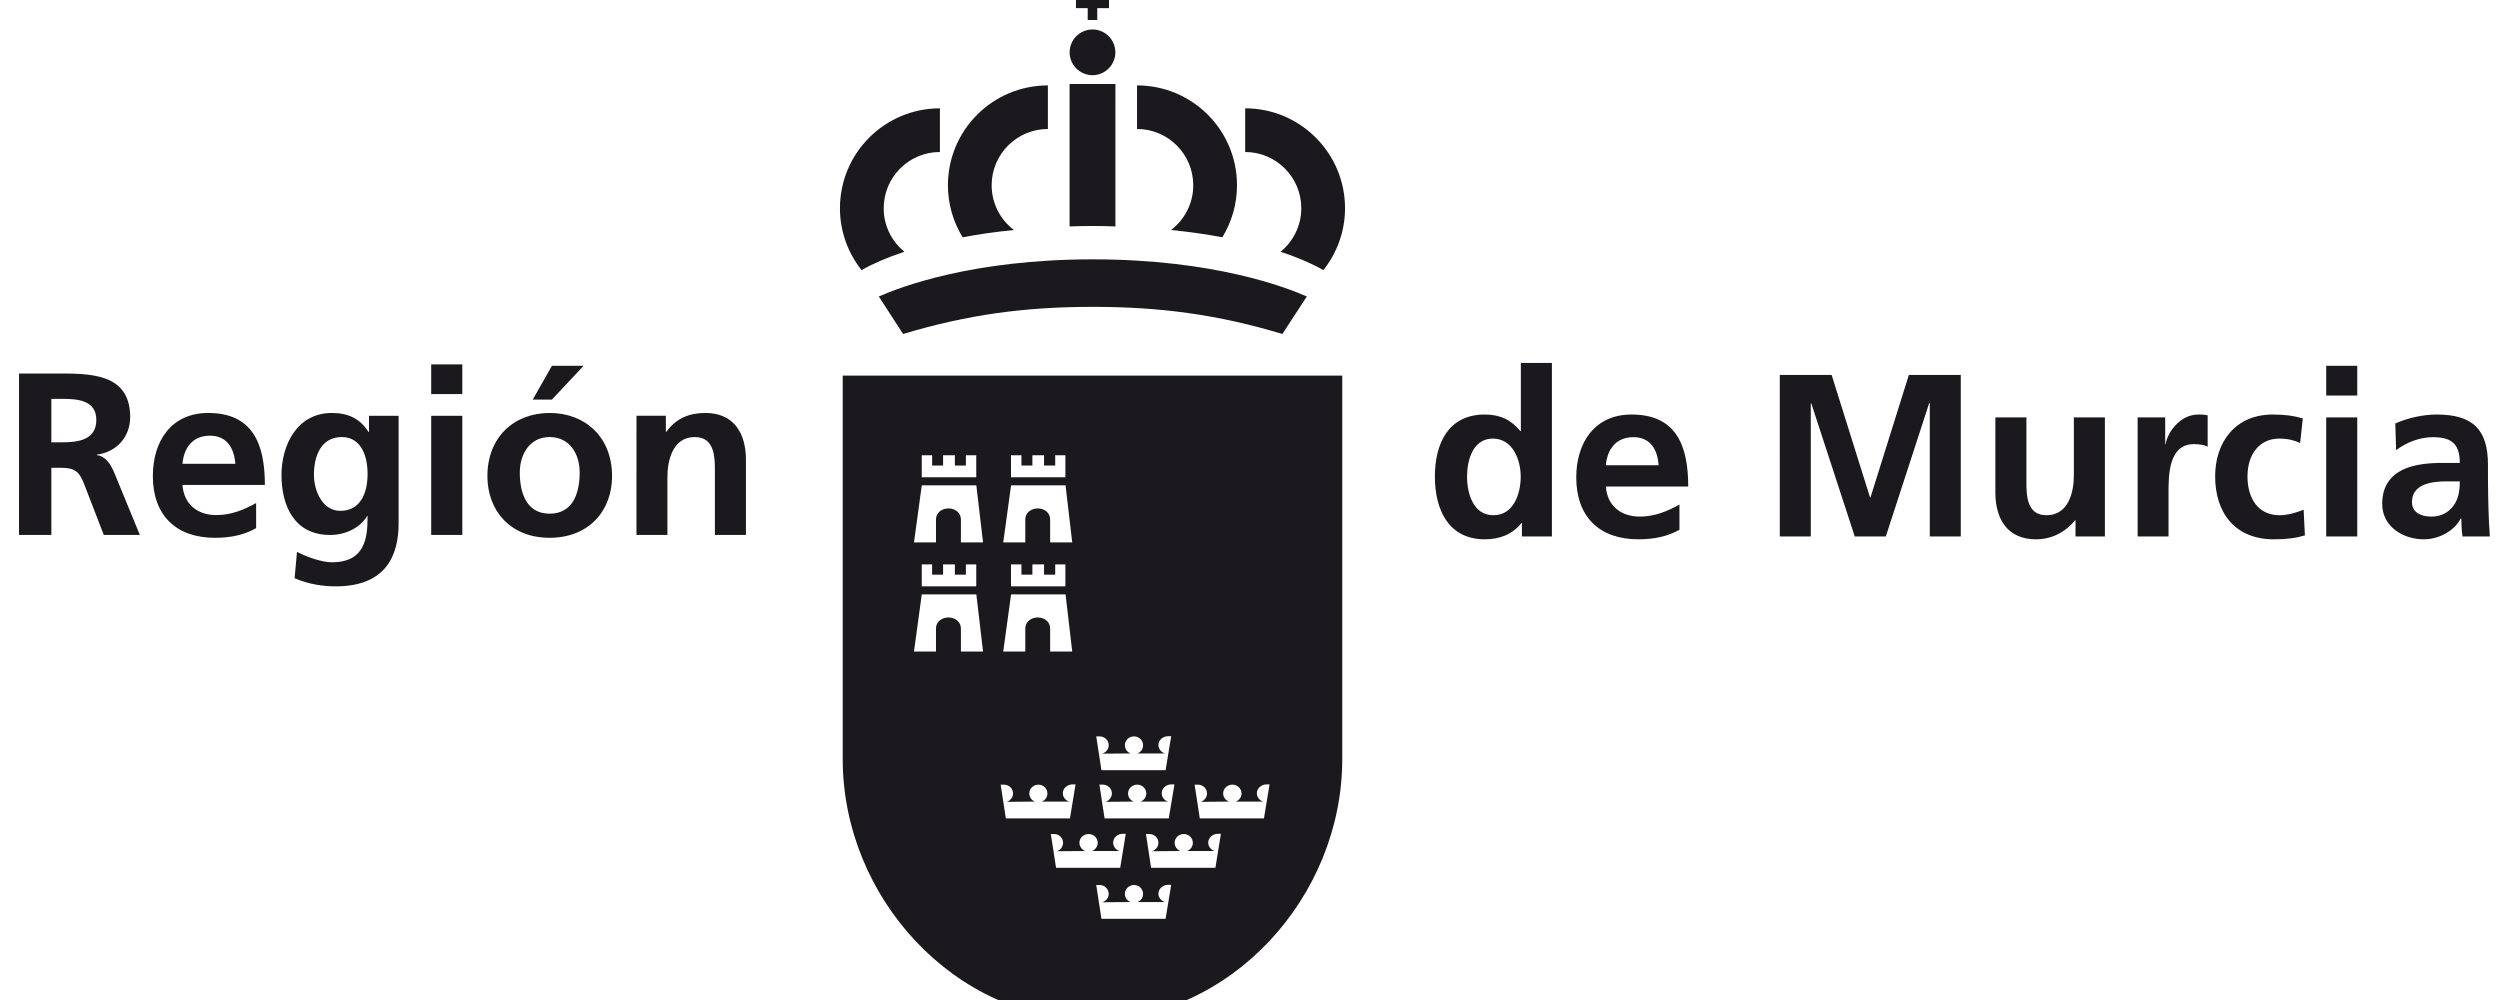
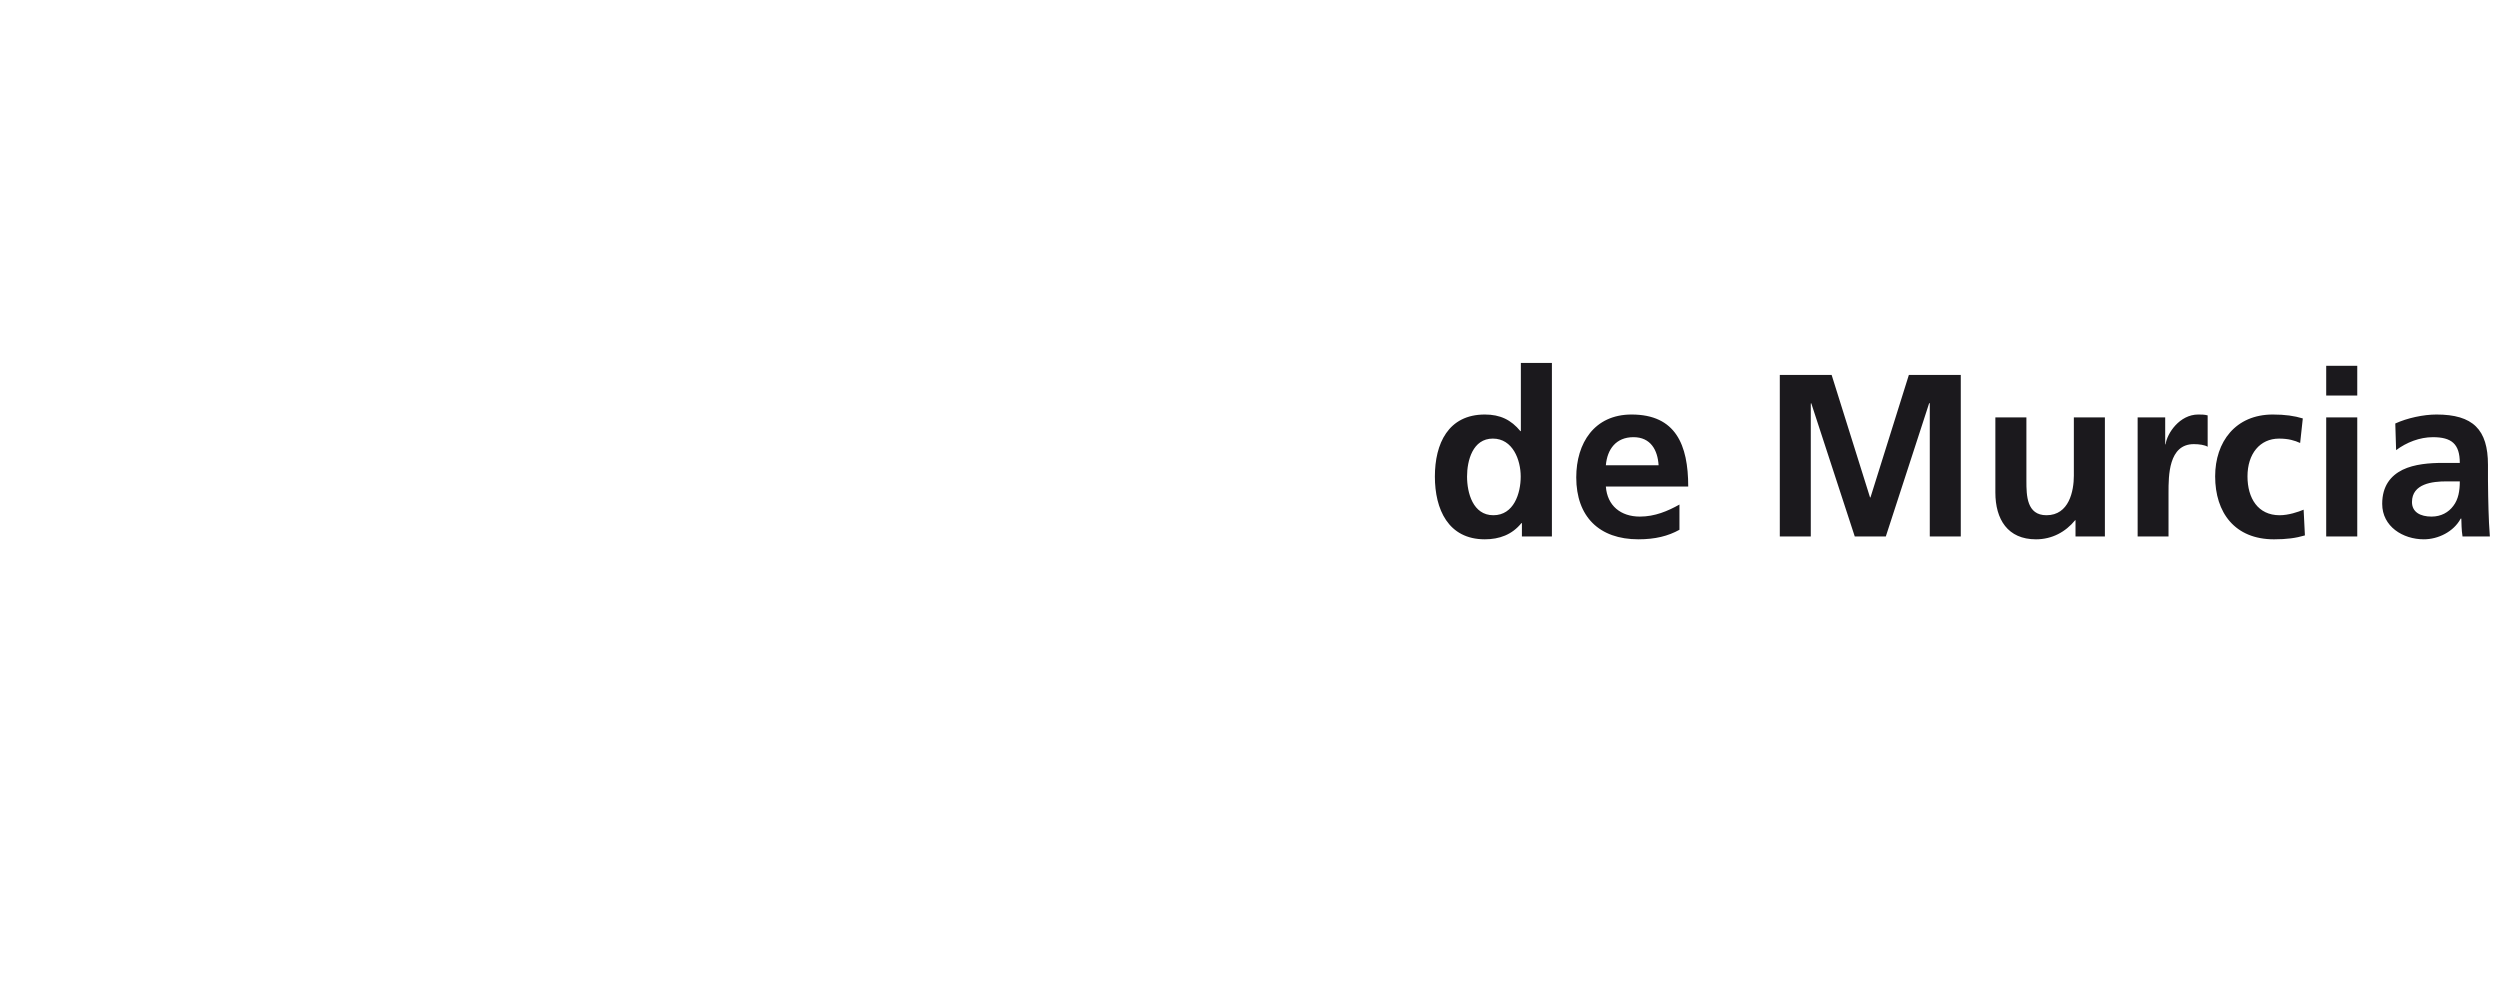
<svg xmlns="http://www.w3.org/2000/svg" id="Capa_1" x="0px" y="0px" width="250px" height="100px" viewBox="0 0 250 100" xml:space="preserve">
-   <path fill="#1B191D" d="M84.272,37.561v38.36c0,13.797,11.176,26.086,24.98,26.086c13.79,0,24.973-12.289,24.973-26.086v-38.36 H84.272z M113.379,80.158c-0.35-0.128-0.574-0.437-0.574-0.814c0-0.48,0.415-0.88,0.913-0.88c0.507,0,0.914,0.399,0.914,0.88 c0,0.378-0.241,0.687-0.573,0.814h2.749c-0.378-0.111-0.634-0.448-0.634-0.838c0-0.491,0.453-0.88,0.945-0.88h0.326l-0.569,3.4 h-6.416l-0.519-3.377h0.332c0.506,0,0.915,0.388,0.915,0.88c0,0.39-0.272,0.726-0.642,0.84L113.379,80.158z M109.956,73.639 c0.504,0,0.914,0.391,0.914,0.873c0,0.412-0.273,0.732-0.651,0.854l2.842-0.022c-0.339-0.129-0.574-0.441-0.574-0.819 c0-0.494,0.409-0.885,0.913-0.885c0.508,0,0.907,0.391,0.907,0.885c0,0.378-0.226,0.69-0.559,0.819h2.735 c-0.36-0.117-0.641-0.453-0.641-0.853c0-0.481,0.459-0.87,0.966-0.87h0.311l-0.56,3.399h-6.414l-0.522-3.381H109.956z M101.1,45.524 h1.044v1.031h1.095v-1.031h1.165v1.031h1.117v-1.031h1.018v2.205h-2.718H101.1V45.524z M101.109,48.535h5.446l0.667,5.708h-2.208 v-2.259c0-0.834-0.711-1.142-1.239-1.142c-0.536,0-1.246,0.308-1.246,1.142v2.259h-2.206L101.109,48.535z M103.239,57.47v-1.031 h1.165v1.031h1.117v-1.031h1.018v2.195h-2.718H101.1v-2.195h1.044v1.031H103.239z M101.109,59.438h5.446l0.667,5.716h-2.208v-2.271 c0-0.823-0.711-1.137-1.239-1.137c-0.536,0-1.246,0.313-1.246,1.137v2.271h-2.206L101.109,59.438z M92.178,45.524h1.035v1.031h1.096 v-1.031h1.178v1.031h1.102v-1.031h1.036v2.205h-2.719h-2.729V45.524z M96.091,65.154v-2.271c0-0.823-0.717-1.137-1.245-1.137 c-0.537,0-1.248,0.313-1.248,1.137v2.271h-2.2l0.78-5.716h5.455l0.672,5.716H96.091z M94.309,57.47v-1.031h1.178v1.031h1.102v-1.031 h1.036v2.195h-2.719h-2.729v-2.195h1.035v1.031H94.309z M96.091,54.243v-2.259c0-0.834-0.717-1.142-1.245-1.142 c-0.537,0-1.248,0.308-1.248,1.142v2.259h-2.2l0.78-5.708h5.455l0.672,5.708H96.091z M100.066,78.464h0.325 c0.506,0,0.914,0.388,0.914,0.88c0,0.39-0.271,0.726-0.635,0.84l2.826-0.025c-0.341-0.128-0.566-0.437-0.566-0.814 c0-0.48,0.407-0.88,0.904-0.88c0.507,0,0.908,0.399,0.908,0.88c0,0.378-0.226,0.687-0.573,0.814h2.757 c-0.371-0.111-0.643-0.448-0.643-0.838c0-0.491,0.456-0.88,0.962-0.88h0.309l-0.558,3.4h-6.41L100.066,78.464z M105.605,86.782 l-0.522-3.38h0.331c0.499,0,0.893,0.384,0.893,0.883c0,0.384-0.25,0.718-0.621,0.839l2.827-0.024 c-0.326-0.126-0.569-0.452-0.569-0.814c0-0.499,0.409-0.883,0.908-0.883c0.514,0,0.922,0.384,0.922,0.883 c0,0.362-0.25,0.688-0.566,0.814h2.734c-0.361-0.115-0.627-0.452-0.627-0.838c0-0.494,0.445-0.881,0.946-0.881h0.316l-0.558,3.401 H105.605z M116.559,91.882h-6.414l-0.522-3.383h0.333c0.504,0,0.914,0.403,0.914,0.886c0,0.396-0.273,0.731-0.651,0.841l2.842-0.021 c-0.339-0.127-0.574-0.441-0.574-0.819c0-0.482,0.409-0.886,0.913-0.886c0.508,0,0.907,0.403,0.907,0.886 c0,0.378-0.226,0.692-0.559,0.819h2.735c-0.36-0.124-0.641-0.441-0.641-0.83c0-0.495,0.459-0.894,0.966-0.894h0.311L116.559,91.882z  M121.54,86.782h-6.432l-0.513-3.38h0.332c0.515,0,0.915,0.384,0.915,0.883c0,0.384-0.273,0.718-0.642,0.839l2.84-0.024 c-0.339-0.126-0.574-0.452-0.574-0.814c0-0.499,0.408-0.883,0.914-0.883c0.498,0,0.906,0.384,0.906,0.883 c0,0.362-0.233,0.688-0.574,0.814h2.749c-0.368-0.115-0.64-0.452-0.64-0.838c0-0.494,0.454-0.881,0.959-0.881h0.311L121.54,86.782z  M126.395,81.841h-6.414l-0.52-3.377h0.332c0.499,0,0.908,0.388,0.908,0.88c0,0.39-0.272,0.726-0.628,0.84l2.826-0.025 c-0.332-0.128-0.583-0.437-0.583-0.814c0-0.48,0.408-0.88,0.93-0.88c0.498,0,0.906,0.399,0.906,0.88 c0,0.378-0.233,0.687-0.582,0.814h2.75c-0.362-0.111-0.634-0.448-0.634-0.838c0-0.491,0.455-0.88,0.952-0.88h0.318L126.395,81.841z" />
-   <path fill-rule="evenodd" clip-rule="evenodd" fill="#1B191D" d="M107.598-0.129h1.172V-1.32h0.938v1.191h1.193v0.943h-1.177v1.187 h-0.953V0.814h-1.179L107.598-0.129z M109.276,25.934c12.09,0,19.335,2.796,21.405,3.716l-2.442,3.748 c-6.487-1.956-12.261-2.712-18.962-2.712c-6.703,0-12.467,0.756-18.965,2.712l-2.432-3.748 C89.955,28.729,97.194,25.934,109.276,25.934 M86.155,27.013c-1.345-1.695-2.16-3.849-2.16-6.183c0-5.52,4.471-9.998,9.996-9.998 v4.369c-3.106,0-5.621,2.518-5.621,5.629c0,1.739,0.793,3.312,2.078,4.344C88.778,25.722,87.335,26.339,86.155,27.013  M117.104,23.001c1.352-1.031,2.221-2.658,2.221-4.477c0-3.098-2.507-5.626-5.622-5.626V8.54c5.523,0,9.997,4.464,9.997,9.984 c0,1.903-0.537,3.694-1.467,5.204C120.618,23.424,118.901,23.176,117.104,23.001 M128.059,25.174 c1.262-1.031,2.071-2.604,2.071-4.344c0-3.111-2.517-5.629-5.613-5.629v-4.369c5.509,0,9.987,4.479,9.987,9.998 c0,2.334-0.824,4.487-2.167,6.183C131.165,26.339,129.714,25.722,128.059,25.174 M106.957,8.399h4.586v14.246 c-0.749-0.033-1.527-0.046-2.29-0.046c-0.778,0-1.547,0.013-2.296,0.046V8.399z M96.264,23.729c-0.927-1.51-1.472-3.301-1.472-5.204 c0-5.521,4.482-9.984,9.996-9.984v4.358c-3.104,0-5.623,2.528-5.623,5.626c0,1.818,0.87,3.445,2.229,4.477 C99.598,23.176,97.875,23.424,96.264,23.729 M106.963,5.227c0-1.258,1.03-2.281,2.29-2.281c1.254,0,2.283,1.023,2.283,2.281 c0,1.27-1.029,2.293-2.283,2.293C107.993,7.52,106.963,6.496,106.963,5.227" />
-   <path fill="#1B191D" d="M241.198,50.205c0-1.843,2.053-2.067,3.444-2.067h1.338c0,0.928-0.136,1.789-0.65,2.456 c-0.477,0.643-1.225,1.065-2.177,1.065C242.043,51.659,241.198,51.219,241.198,50.205 M239.611,45.015 c1.043-0.782,2.365-1.297,3.679-1.297c1.844,0,2.69,0.654,2.69,2.573h-1.709c-1.306,0-2.83,0.114-4.013,0.688 c-1.185,0.589-2.038,1.62-2.038,3.411c0,2.26,2.068,3.541,4.163,3.541c1.421,0,2.976-0.746,3.688-2.072h0.061 c0.015,0.379,0.015,1.168,0.121,1.788h2.734c-0.068-0.922-0.114-1.762-0.136-2.652c-0.015-0.889-0.054-1.791-0.054-2.996V46.48 c0-3.526-1.503-5.028-5.147-5.028c-1.306,0-2.928,0.349-4.121,0.898L239.611,45.015z M232.62,39.556h3.106v-2.975h-3.106V39.556z  M232.62,53.647h3.106V41.739h-3.106V53.647z M230.28,41.843c-0.847-0.255-1.753-0.391-3.001-0.391 c-3.725,0-5.764,2.732-5.764,6.182c0,3.626,1.963,6.298,5.885,6.298c1.263,0,2.186-0.123,3.091-0.391l-0.128-2.573 c-0.537,0.226-1.512,0.556-2.397,0.556c-2.168,0-3.217-1.696-3.217-3.89c0-2.249,1.238-3.774,3.158-3.774 c0.944,0,1.558,0.188,2.108,0.438L230.28,41.843z M213.764,53.647h3.088v-4.379c0-1.7,0-4.855,2.531-4.855 c0.553,0,1.104,0.087,1.383,0.263v-3.137c-0.315-0.087-0.633-0.087-0.943-0.087c-1.859,0-3.119,1.878-3.264,2.984h-0.039v-2.697 h-2.756V53.647z M210.489,41.739h-3.104v5.829c0,1.53-0.475,3.955-2.737,3.955c-1.979,0-2.008-1.972-2.008-3.426v-6.358h-3.104v7.51 c0,2.686,1.237,4.683,4.058,4.683c1.623,0,2.967-0.746,3.92-1.909h0.037v1.625h2.938V41.739z M177.979,53.647h3.1V40.359 l0.044-0.042l4.353,13.33h3.105l4.336-13.33h0.061v13.33h3.1V37.495h-5.192l-3.837,12.245h-0.046l-3.839-12.245h-5.184V53.647z  M167.945,50.455c-1.165,0.652-2.455,1.204-3.958,1.204c-1.911,0-3.265-1.088-3.401-3.007h8.236c0-4.17-1.246-7.2-5.668-7.2 c-3.709,0-5.529,2.845-5.529,6.286c0,3.921,2.288,6.193,6.216,6.193c1.679,0,2.979-0.326,4.104-0.954V50.455z M160.586,46.525 c0.137-1.603,1.02-2.808,2.758-2.808c1.73,0,2.424,1.297,2.516,2.808H160.586z M152.191,53.647h3V36.292h-3.105v6.822h-0.045 c-0.93-1.127-2.011-1.662-3.559-1.662c-3.664,0-4.994,2.92-4.994,6.203c0,3.269,1.33,6.276,4.994,6.276 c1.451,0,2.727-0.465,3.658-1.62h0.051V53.647z M146.705,47.655c0-1.603,0.568-3.796,2.578-3.796c1.995,0,2.788,2.129,2.788,3.796 c0,1.688-0.689,3.868-2.736,3.868C147.294,51.523,146.705,49.291,146.705,47.655" />
-   <path fill="#1B191D" d="M63.647,53.496h3.096v-5.833c0-1.522,0.484-3.957,2.729-3.957c1.987,0,2.017,1.97,2.017,3.424v6.366h3.105 v-7.518c0-2.694-1.239-4.682-4.058-4.682c-1.624,0-2.937,0.54-3.914,1.9h-0.036v-1.62h-2.939V53.496z M51.98,47.248 c0-1.78,0.967-3.542,2.979-3.542c2.032,0,3.008,1.708,3.008,3.542c0,1.99-0.63,4.12-3.008,4.12 C52.6,51.368,51.98,49.204,51.98,47.248 M48.74,47.622c0,3.423,2.281,6.158,6.219,6.158c3.959,0,6.248-2.735,6.248-6.158 c0-3.938-2.703-6.325-6.248-6.325C51.437,41.297,48.74,43.685,48.74,47.622 M53.273,39.959h1.918l3.168-3.377h-3.168L53.273,39.959z  M43.12,39.405h3.111v-2.963H43.12V39.405z M43.12,53.496h3.111V41.577H43.12V53.496z M36.899,41.577v1.62h-0.046 c-0.854-1.36-2.086-1.9-3.655-1.9c-3.567,0-5.049,3.313-5.049,6.186c0,3.198,1.345,6.014,4.86,6.014 c1.737,0,3.127-0.881,3.702-1.897h0.045c0,2.059-0.158,4.629-3.581,4.629c-0.976,0-2.525-0.536-3.475-1.043l-0.242,2.638 c1.472,0.625,2.885,0.812,4.108,0.812c5.002,0,6.295-3.06,6.295-6.287v-10.77H36.899z M34.03,51.084 c-1.775,0-2.638-1.985-2.638-3.602c0-1.828,0.68-3.776,2.787-3.776c1.8,0,2.578,1.667,2.578,3.699 C36.757,49.405,35.979,51.084,34.03,51.084 M25.613,50.303c-1.157,0.645-2.455,1.205-3.975,1.205c-1.903,0-3.248-1.088-3.392-3.012 h8.242c0-4.166-1.253-7.199-5.674-7.199c-3.7,0-5.53,2.838-5.53,6.302c0,3.909,2.29,6.182,6.226,6.182 c1.661,0,2.961-0.326,4.103-0.965V50.303z M18.246,46.378c0.144-1.605,1.021-2.81,2.75-2.81c1.73,0,2.425,1.295,2.538,2.81H18.246z  M1.903,53.496h3.233v-6.714h1.052c1.358,0,1.781,0.466,2.242,1.668l1.95,5.046h3.605l-2.599-6.324 c-0.318-0.714-0.832-1.583-1.708-1.658v-0.046c2.071-0.28,3.339-1.857,3.339-3.755c0-4.489-4.141-4.363-7.624-4.363h-3.49V53.496z  M5.136,39.884h1.066c1.624,0,3.43,0.163,3.43,2.108c0,2.016-1.829,2.24-3.43,2.24H5.136V39.884z" />
+   <path fill="#1B191D" d="M241.198,50.205c0-1.843,2.053-2.067,3.444-2.067h1.338c0,0.928-0.136,1.789-0.65,2.456 c-0.477,0.643-1.225,1.065-2.177,1.065C242.043,51.659,241.198,51.219,241.198,50.205 M239.611,45.015 c1.043-0.782,2.365-1.297,3.679-1.297c1.844,0,2.69,0.654,2.69,2.573h-1.709c-1.306,0-2.83,0.114-4.013,0.688 c-1.185,0.589-2.038,1.62-2.038,3.411c0,2.26,2.068,3.541,4.163,3.541c1.421,0,2.976-0.746,3.688-2.072h0.061 c0.015,0.379,0.015,1.168,0.121,1.788h2.734c-0.068-0.922-0.114-1.762-0.136-2.652c-0.015-0.889-0.054-1.791-0.054-2.996V46.48 c0-3.526-1.503-5.028-5.147-5.028c-1.306,0-2.928,0.349-4.121,0.898L239.611,45.015z M232.62,39.556h3.106v-2.975h-3.106V39.556z  M232.62,53.647h3.106V41.739h-3.106V53.647z M230.28,41.843c-0.847-0.255-1.753-0.391-3.001-0.391 c-3.725,0-5.764,2.732-5.764,6.182c0,3.626,1.963,6.298,5.885,6.298c1.263,0,2.186-0.123,3.091-0.391l-0.128-2.573 c-0.537,0.226-1.512,0.556-2.397,0.556c-2.168,0-3.217-1.696-3.217-3.89c0-2.249,1.238-3.774,3.158-3.774 c0.944,0,1.558,0.188,2.108,0.438z M213.764,53.647h3.088v-4.379c0-1.7,0-4.855,2.531-4.855 c0.553,0,1.104,0.087,1.383,0.263v-3.137c-0.315-0.087-0.633-0.087-0.943-0.087c-1.859,0-3.119,1.878-3.264,2.984h-0.039v-2.697 h-2.756V53.647z M210.489,41.739h-3.104v5.829c0,1.53-0.475,3.955-2.737,3.955c-1.979,0-2.008-1.972-2.008-3.426v-6.358h-3.104v7.51 c0,2.686,1.237,4.683,4.058,4.683c1.623,0,2.967-0.746,3.92-1.909h0.037v1.625h2.938V41.739z M177.979,53.647h3.1V40.359 l0.044-0.042l4.353,13.33h3.105l4.336-13.33h0.061v13.33h3.1V37.495h-5.192l-3.837,12.245h-0.046l-3.839-12.245h-5.184V53.647z  M167.945,50.455c-1.165,0.652-2.455,1.204-3.958,1.204c-1.911,0-3.265-1.088-3.401-3.007h8.236c0-4.17-1.246-7.2-5.668-7.2 c-3.709,0-5.529,2.845-5.529,6.286c0,3.921,2.288,6.193,6.216,6.193c1.679,0,2.979-0.326,4.104-0.954V50.455z M160.586,46.525 c0.137-1.603,1.02-2.808,2.758-2.808c1.73,0,2.424,1.297,2.516,2.808H160.586z M152.191,53.647h3V36.292h-3.105v6.822h-0.045 c-0.93-1.127-2.011-1.662-3.559-1.662c-3.664,0-4.994,2.92-4.994,6.203c0,3.269,1.33,6.276,4.994,6.276 c1.451,0,2.727-0.465,3.658-1.62h0.051V53.647z M146.705,47.655c0-1.603,0.568-3.796,2.578-3.796c1.995,0,2.788,2.129,2.788,3.796 c0,1.688-0.689,3.868-2.736,3.868C147.294,51.523,146.705,49.291,146.705,47.655" />
</svg>